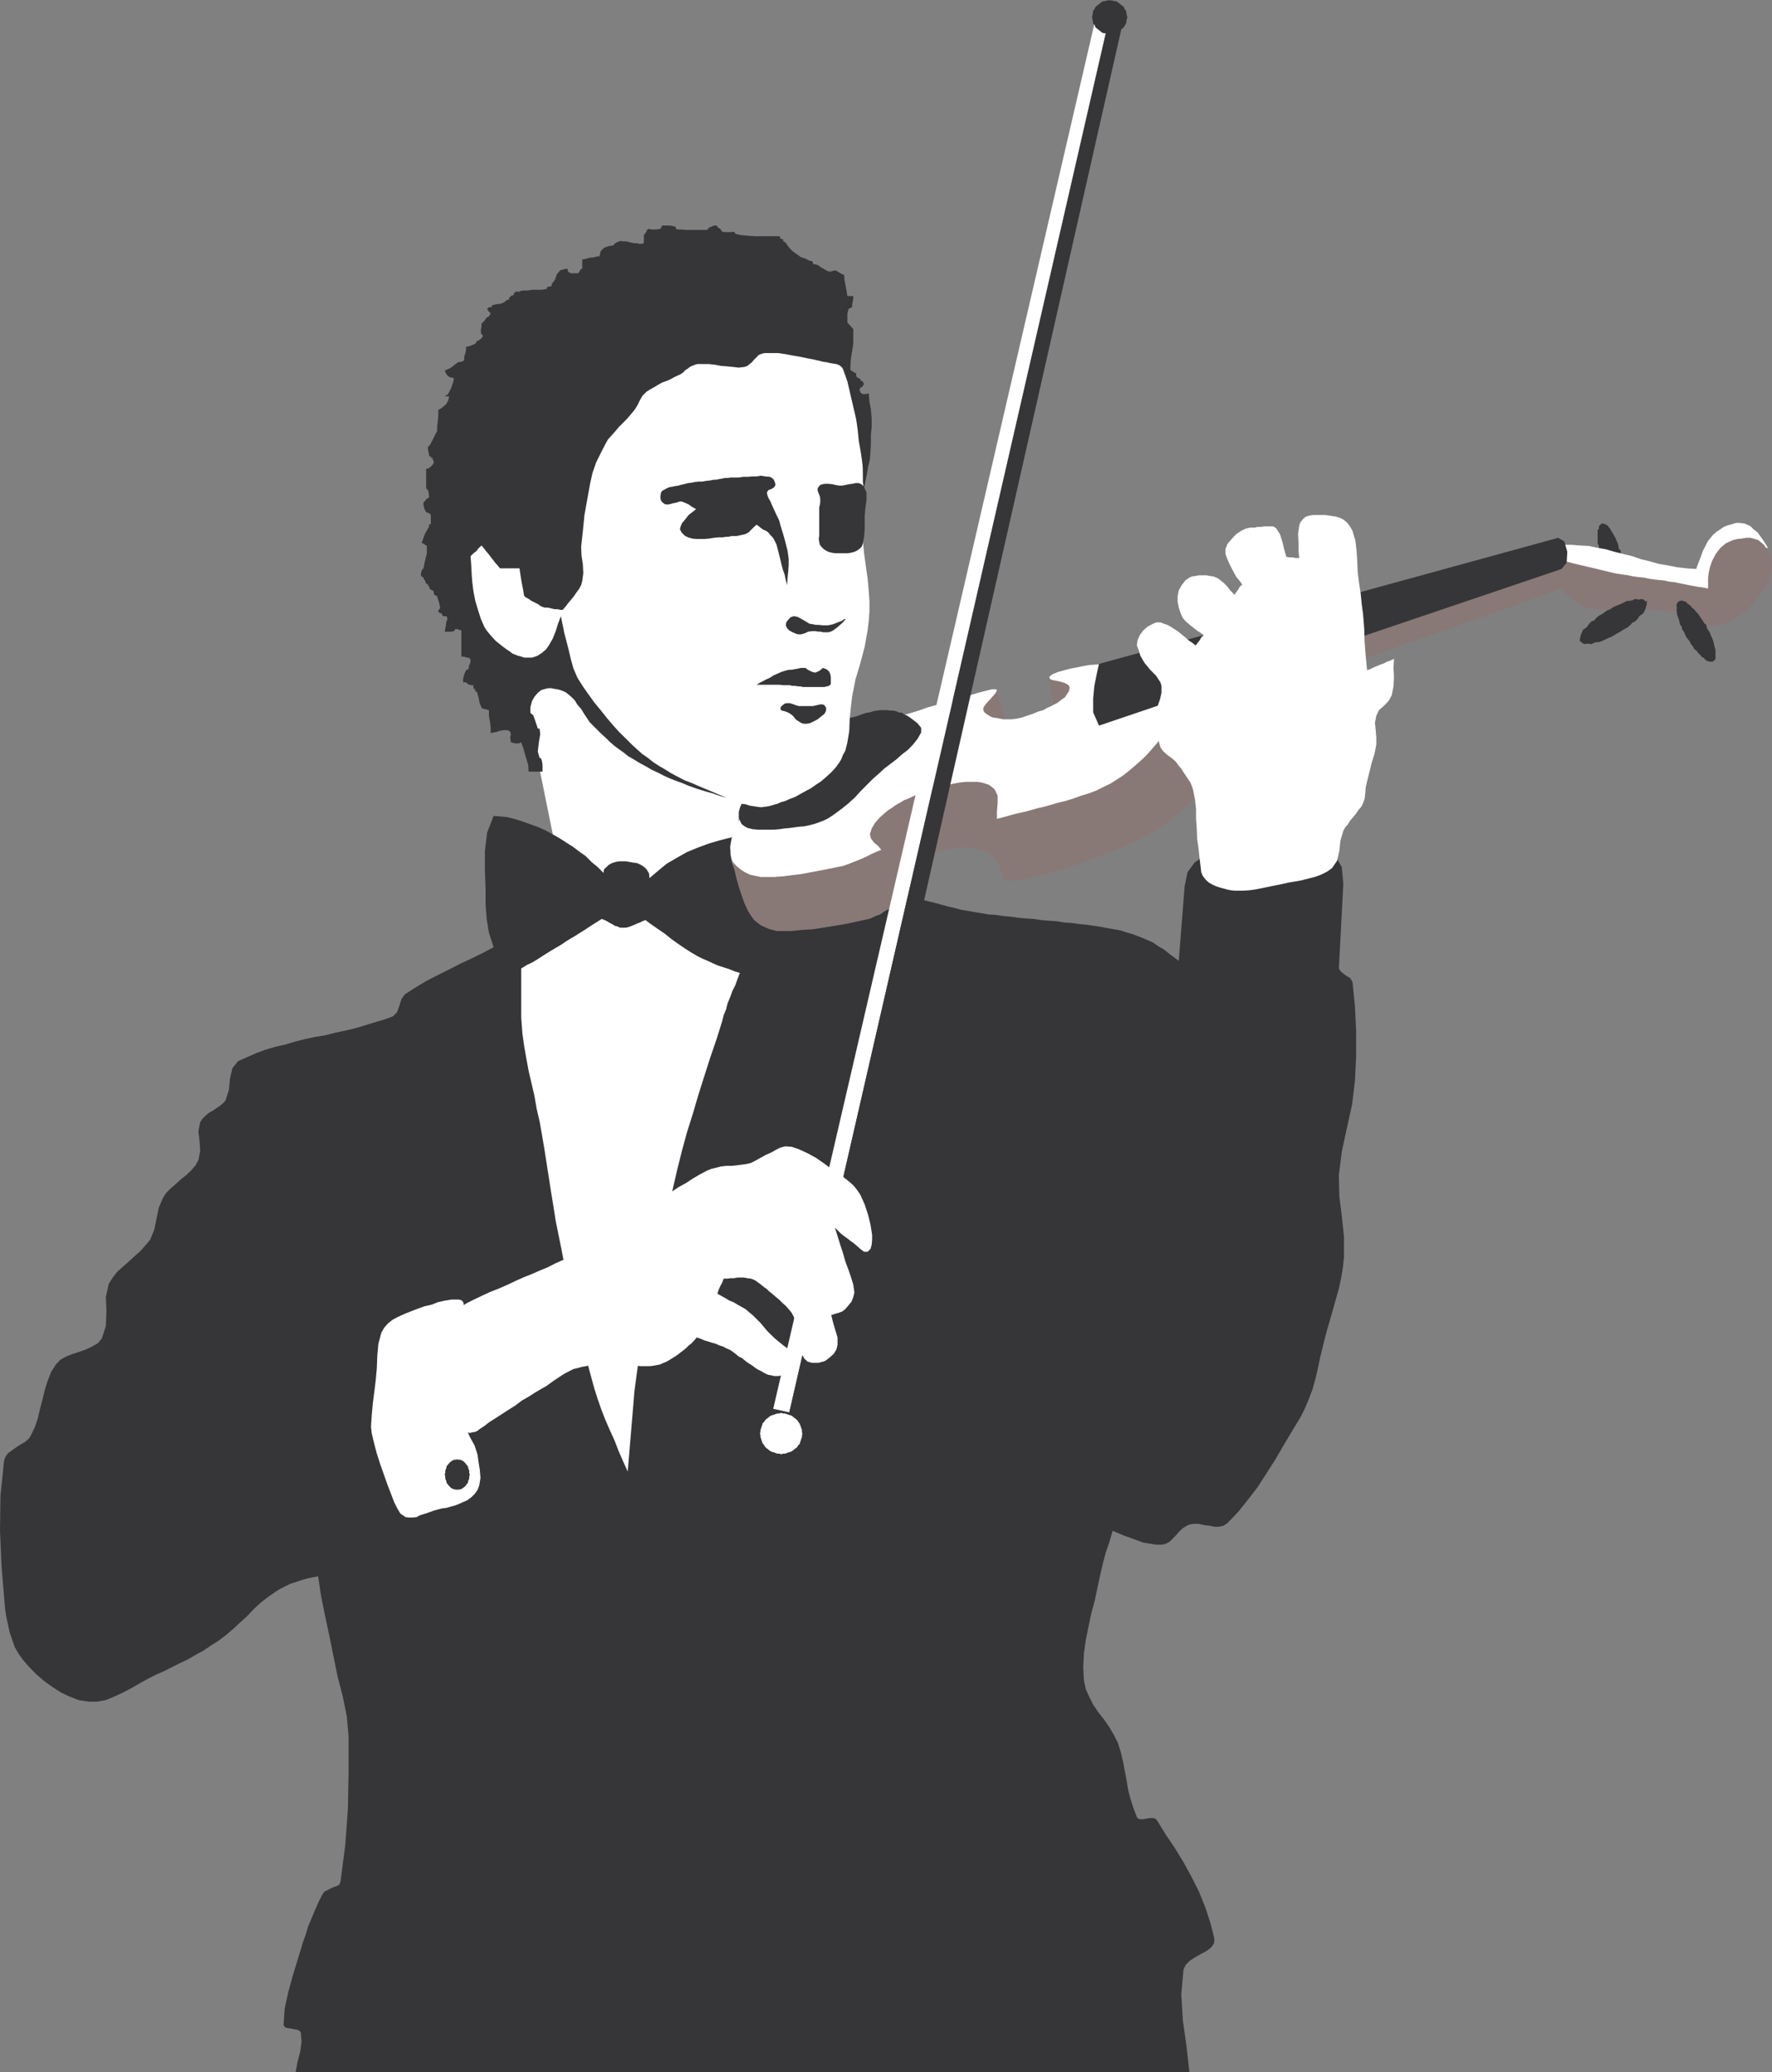
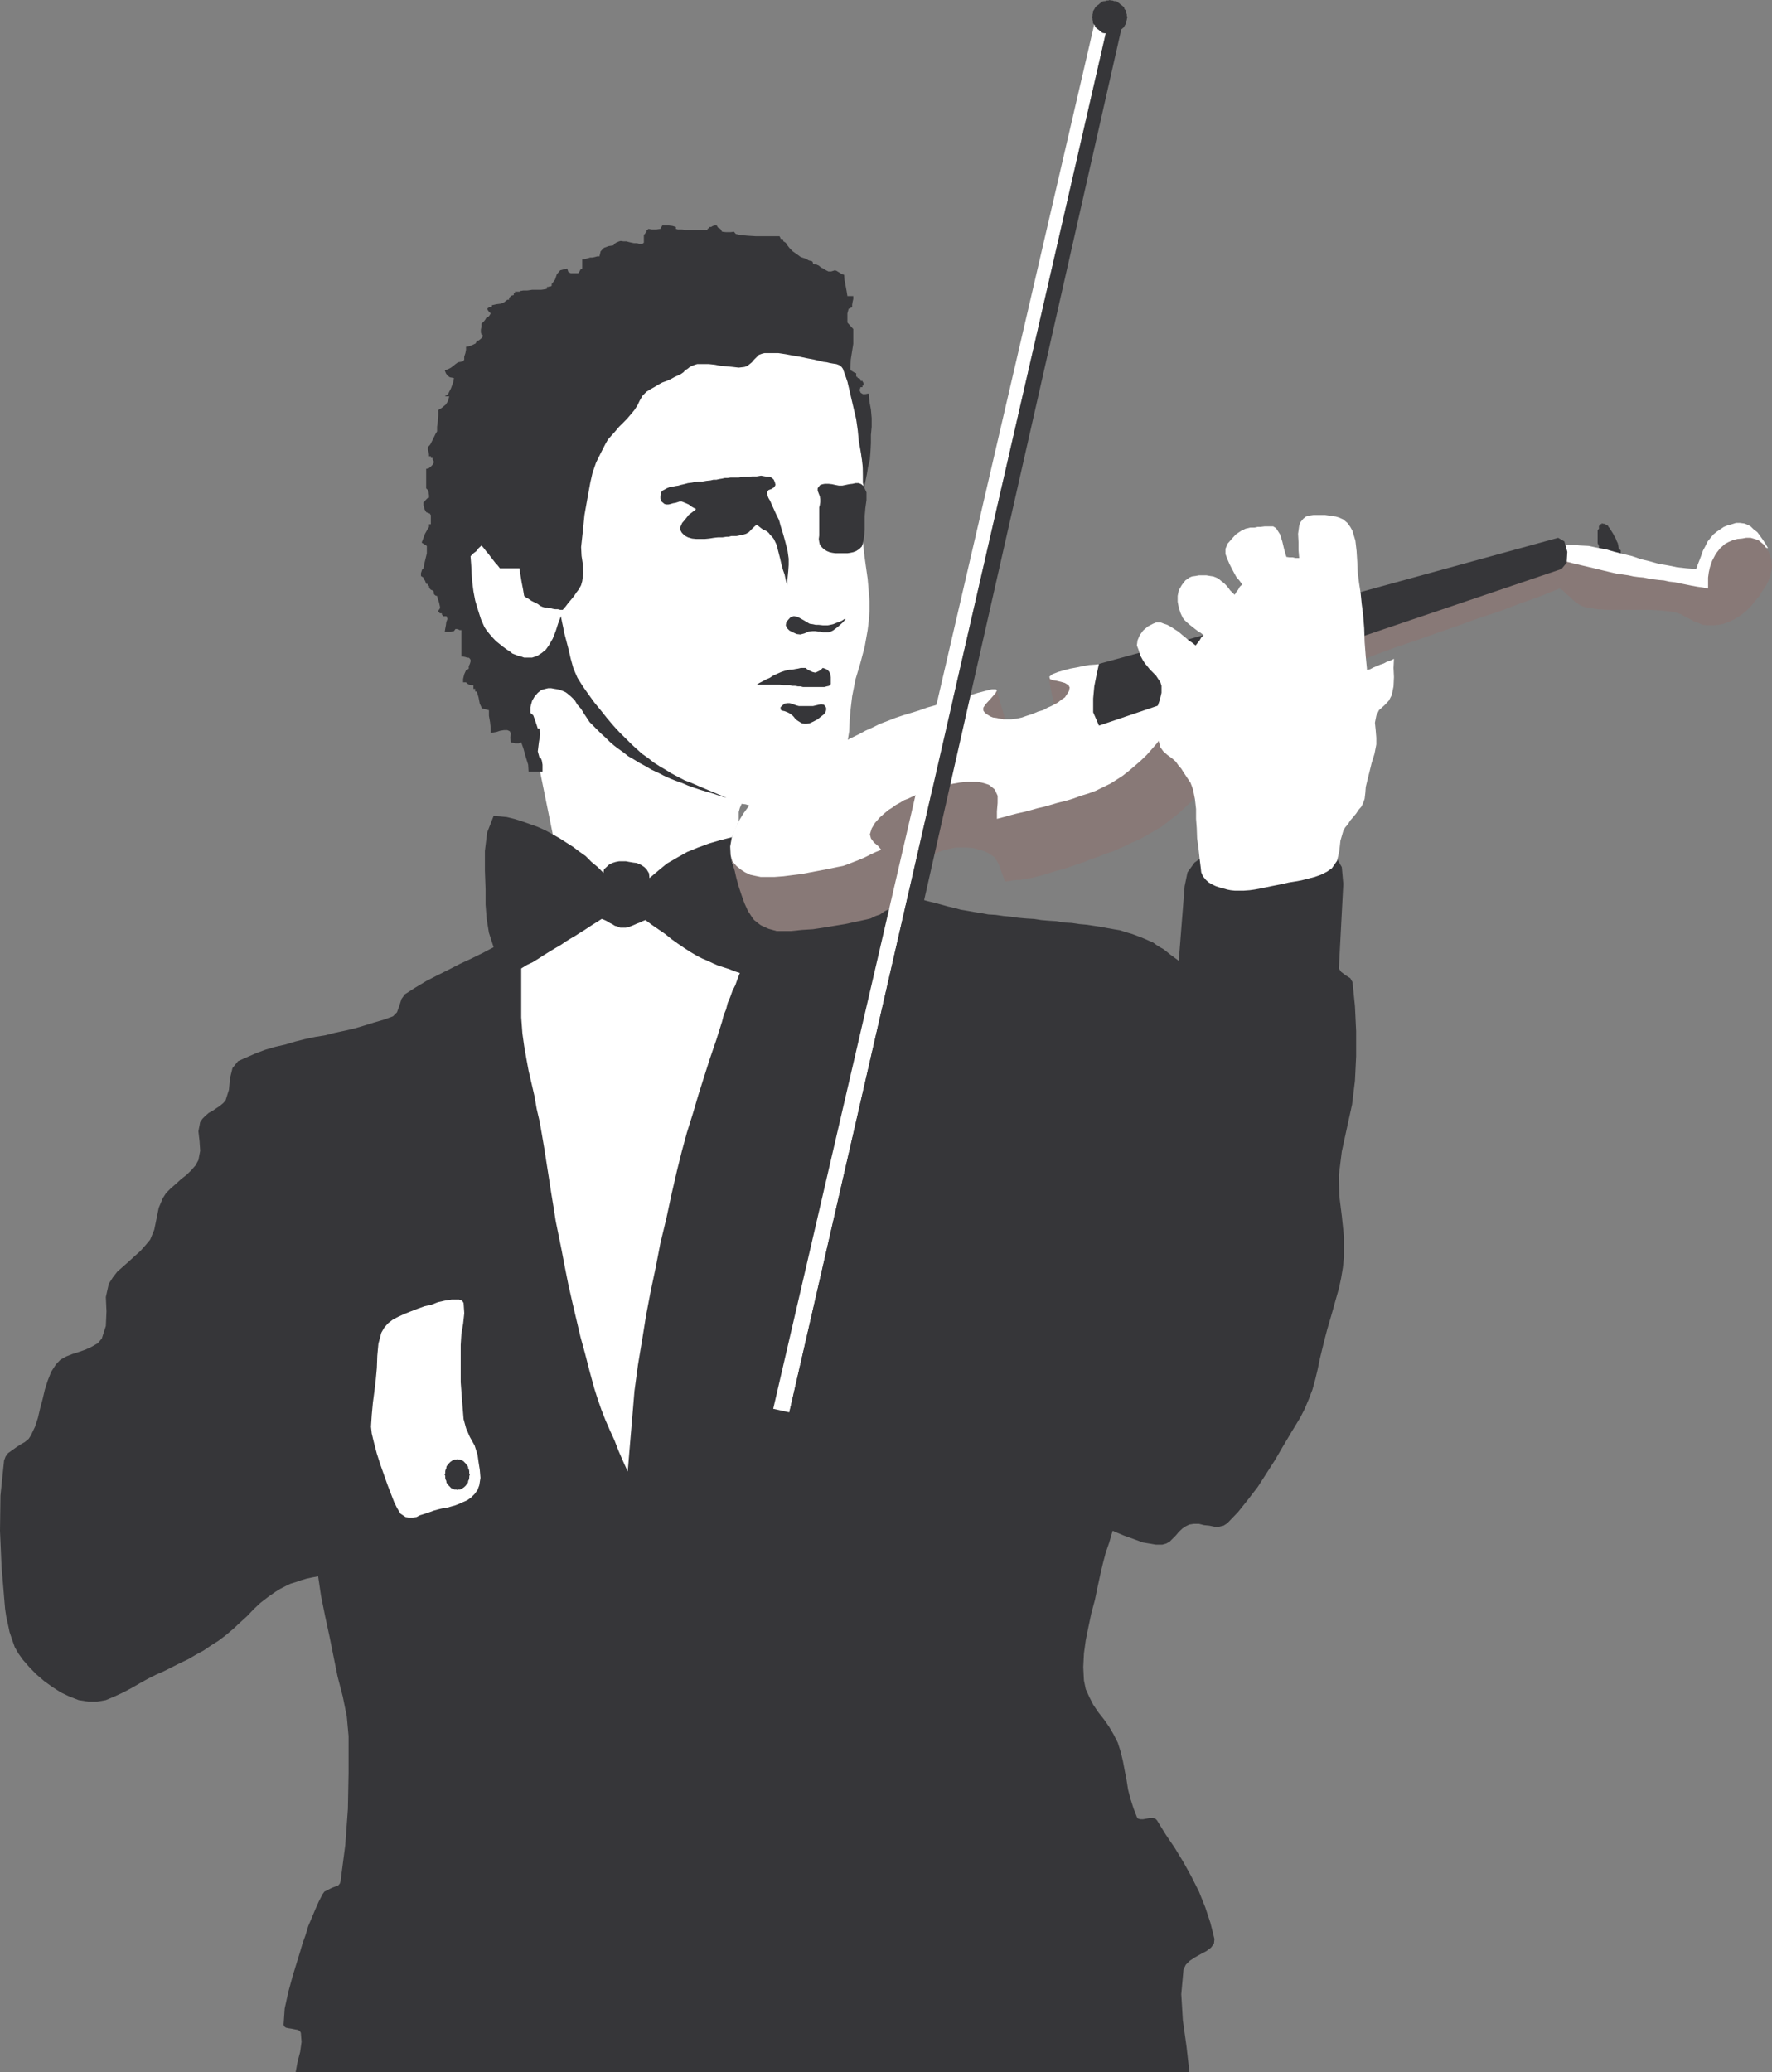
<svg xmlns="http://www.w3.org/2000/svg" width="110.941" height="129.668">
  <rect width="100%" height="100%" fill="#808080" stroke="none" />
  <path fill="#363639" d="M100.273 32.734v.07h-.066l-.031.067-.07.043v.184l-.082.07v.828l.082.18v.144l.027.184.043.184.031.136.066.114.043.167.04.184.074.152.07.168.066.114.07.14.075.114.07.109.082.14.07.07.028.071.113.07.14.086h.18l-.043-.043h.09l.028-.07.066-.043v-.18l.07-.07v-.828l-.07-.184v-.14l-.027-.184-.04-.183v-.165l-.117-.074-.027-.183-.039-.18-.07-.14-.07-.184-.07-.11-.071-.144-.07-.11-.07-.113-.083-.14-.07-.067-.027-.074-.118-.07-.066-.04-.07-.027h-.043s-.07 0-.114-.043" />
  <path fill="#887977" d="m62.39 43.176.65 2.191-.872-.074-.93-.574-.039-.688 1.192-.855m3.269-.726 1.375.25.14.323-.39.872-.758.43-.367-1.876" />
  <path fill="#363639" d="m30.906 59.277-.687.364-.715.351-.691.32-.715.368-.73.363-.684.352-.676.406-.66.422-.211.293-.137.437-.145.395-.25.254-.574.21-.62.18-.575.18-.617.183-.602.141-.66.14-.605.157-.618.098-.648.14-.613.153-.606.183-.617.14-.617.18-.574.211-.579.254-.574.254-.351.434-.157.648-.066.715-.21.66-.145.168-.223.184-.207.137-.227.156-.254.14-.207.18-.183.184-.145.21-.11.575.071.621.04.602-.11.578-.184.336-.28.32-.294.285-.324.25-.324.297-.32.277-.294.293-.21.328-.254.602-.282 1.375-.254.617-.293.352-.324.363-.363.324-.352.324-.363.32-.367.325-.281.363-.25.395-.184.828.04.898-.04.914-.254.786-.25.293-.367.21-.39.184-.395.14-.438.141-.39.153-.368.21-.28.297-.294.461-.21.536-.184.574-.137.59-.156.574-.14.605-.18.547-.254.535-.141.223-.254.21-.254.142-.277.183-.254.18-.254.183-.156.211-.094.25-.227 2.204L0 95.796l.098 2.235.183 2.203.04.465.07.473.113.508.098.465.156.46.168.477.226.395.282.394.402.461.422.434.508.437.504.363.546.352.536.254.574.223.62.097h.532l.547-.097.531-.223.551-.254.531-.281.508-.293.504-.281.504-.254.508-.223 1.008-.508.503-.238.508-.297.461-.25.477-.324.465-.293.464-.352.477-.406.422-.395.433-.394.407-.43.422-.394.476-.367.465-.325.293-.18.324-.167.324-.157.32-.097.325-.114.367-.109.348-.074.367-.067.18 1.22.254 1.26.28 1.294.255 1.266.25 1.234.324 1.25.25 1.234.113 1.246v2.278l-.043 2.273-.164 2.258-.297 2.277-.043.137-.097.113-.368.14-.18.087-.183.098-.14.066-.11.156-.242.465-.223.504-.21.504-.227.535-.164.547-.184.508-.156.53-.168.548-.297.969-.277 1.011-.227 1.04-.07 1.011.043.11.098.074.183.039.184.027.21.043.153.027.14.07.07.114.044.574-.086.621-.168.64-.113.622h55.953l-.184-1.629-.226-1.617-.098-1.625.14-1.547.141-.293.254-.254.32-.21.368-.208.347-.183.297-.223.18-.254.031-.281-.254-1.012-.32-.965-.395-.988-.464-.922-.504-.914-.547-.899-.578-.855-.536-.871-.109-.11-.14-.03h-.227l-.164.03-.227.04h-.183l-.14-.04-.071-.101-.211-.547-.184-.574-.152-.578-.098-.614-.113-.578-.113-.601-.137-.574-.184-.579-.254-.503-.28-.48-.321-.462-.367-.465-.32-.476-.255-.504-.21-.465-.114-.547-.043-.828.043-.855.113-.829.168-.828.184-.87.223-.829.172-.828.18-.828.152-.645.171-.648.223-.645.211-.73.324.14.364.153.394.14.395.145.406.152.418.07.41.07h.395l.25-.07.207-.113.394-.394.184-.219.226-.215.211-.14.227-.11.277-.043h.324l.32.082.325.031.324.067h.293l.277-.067.227-.144.687-.715.606-.758.617-.8.531-.825.551-.86.504-.866.535-.899.547-.902.277-.543.254-.606.227-.59.18-.648.144-.601.137-.66.144-.602.153-.617.168-.645.183-.62.184-.645.18-.645.183-.645.14-.648.11-.66.07-.645v-1.289l-.136-1.308-.157-1.25-.027-1.301.184-1.477.32-1.472.324-1.477.18-1.488.074-1.516v-1.57l-.074-1.559-.152-1.515-.141-.25-.281-.172-.293-.223-.14-.21.277-5.29-.094-1.055-.41-.718-.602-.434-.758-.207-.87-.043-.856.043-.801.066-.715.028h-.648l-.73.043-.786.07-.758.14-.687.294-.602.437-.437.606-.18.867-.367 4.672-.278-.207-.253-.184-.227-.184-.211-.164-.21-.113-.224-.144-.21-.153-.227-.097-.348-.153-.367-.144-.363-.137-.395-.113-.347-.114-.41-.07-.391-.07-.367-.07-.461-.07-.465-.071-.477-.043-.465-.07-.464-.024-.504-.086-.477-.03-.465-.04-.46-.07-.477-.028-.508-.046-.46-.067-.466-.043-.476-.07-.461-.027-.477-.086-.422-.067-.41-.074-.422-.07-.406-.11-.422-.097-.402-.114-.422-.113-.41-.098-.395-.113-.43-.113-.394-.067-.437-.074-.391-.07-.438-.04h-.828l-6.332.321-.148-.531-.145-.547-.14-.508-.153-.504-.168-.46-.152-.536-.145-.504-.14-.578-.715.14-.758.141-.8.184-.829.14-.828.137-.828.118-.828.109-.867.07-.832.043-.828.028-.825-.028-.789-.086-.8-.136-.743-.184-.687-.21-.692-.325-.46-.25-.504-.227-.477-.168-.508-.18-.465-.144-.46-.113-.434-.043-.395-.027-.406 1.039-.14 1.152v1.234l.042 1.153v.968l.07.899.141.867.293.902" />
  <path fill="#fff" d="m46.066 54.516-.21-.465-.114-.543-.027-.535.098-.547.14-.395.156-.363.211-.395.223-.363.254-.351.281-.32.32-.329.325-.25.433-.293.395-.281.433-.293.434-.285.395-.25.437-.297.434-.254.394-.25.434-.254.422-.25.867-.508.465-.25.437-.21.477-.255.465-.21.46-.227.477-.18.465-.183.504-.168.508-.153.46-.14.508-.184.504-.14.395-.141.43-.11.48-.144.461-.152.465-.098.476-.145.422-.109.438-.113h.25l.07.074-.098.18-.183.21-.223.25-.21.227-.141.211v.184l.097.14.153.11.183.113.172.07.223.028.21.043.223.043h.492l.336-.043.325-.07.324-.114.348-.11.335-.144.325-.094.28-.156.227-.098.422-.226.223-.18.21-.14.142-.215.113-.18.043-.223-.074-.144-.223-.137-.254-.074-.281-.066-.254-.043-.152-.07-.032-.141.184-.153.355-.14.403-.114.355-.097.39-.07.407-.087.395-.07.394-.027.39-.043.337-.027.324-.04h.715l.324-.03.367-.044.348-.043.324-.066.8-.211.829-.227.785-.21.801-.254.785-.211.828-.25.801-.254.785-.25.801-.227.758-.254.785-.25.8-.254.786-.238.785-.254.8-.25.79-.254.797-.254.785-.222.8-.254.79-.25.797-.211.785-.215.8-.223.79-.21.796-.227.829-.207.789-.184.824-.183.8-.184.833-.164.824-.156.832-.141.531-.07h.547l.535.043.547.027.535.113.543.098.535.156.551.137.574.14.532.184.574.14.55.157.575.094.574.117.606.066.585.043.102-.293.11-.28.113-.294.097-.281.157-.297.14-.281.18-.227.172-.207.223-.183.21-.141.223-.152.254-.102.254-.066.254-.082h.25l.281.039.18.07.21.11.184.183.227.172.168.223.18.253.183.278.145.254-.328-.07-.32-.028-.364-.043-.324.043-.352.027-.293.07-.254.157-.21.137-.395.578-.18.687-.152.758-.172.715-.688.113-.644.07-.688.028-.648-.027-.64-.07-.66-.114-.606-.113-.645-.14-.621-.138-.617-.156-.602-.137-.574-.144-.594-.07-.574-.07-.574-.044h-.578l-.57.043-.536.031-.508.07-.503.04-.465.07-.477.074-.433.067-.422.11-.438.116-.476.098-.422.113-.473.11-.465.14-.465.184-.503.14-.547.184-.899.293-.941.324-.938.282-.968.293-.942.28-.969.294-.968.281-.942.297-.969.281-.94.32-.97.336-.898.352-.938.363-.898.395-.871.394-.856.434-.41.293-.277.394-.254.465-.184.504-.183.547-.18.504-.21.508-.255.422-.293.406-.324.394-.281.391-.363.395-.352.367-.363.32-.395.297-.406.21-.465.208-.46.226-.477.211-.465.18-.504.184-.465.21-.504.141-.476.18-.508.156-.492.145-.504.109-.477.098-.508.113-.504.07-.507.04-.504.027-.239-.207.028-.508.074-.613-.102-.508-.11-.102-.144-.11-.152-.112-.14-.028-.184-.07h-.18l-.14-.04h-.184l-.348.04-.41.07-.351.074-.364.094-.394.113-.325.141-.359.156-.328.137-.25.145-.297.148-.25.145-.238.183-.254.164-.184.23-.183.208-.137.25-.043.226.07.254.11.281.14.254.114.25.113.211-.043.184-.113.152-.504.242-.465.25-.504.227-.531.21-.508.224-.547.207-.504.183-.535.145-.547.18-.531.14-.547.14-.535.114-.551.066-.574.118-.531.066-.551.043-.32-.043-.282-.11-.25-.167-.508-.508-.183-.293-.223-.281-.14-.297" />
  <path fill="#887977" d="m45.742 53.66.113.352.141.476.113.492.141.504.18.547.183.508.211.461.254.395.137.183.226.18.184.14.238.114.254.113.25.07.254.07h.914l.672-.07.688-.043.644-.097.688-.114.691-.113.64-.14.649-.137.293-.07.324-.157.281-.098.254-.183.293-.152.282-.168.25-.157.296-.14-.14-.364-.184-.351-.11-.363.071-.254.32-.282.325-.296.363-.282.395-.25.406-.254.394-.222.434-.184.39-.14.356-.07.336-.071h.715l.367.027.32.086.352.098.324.156.363.25.25.422.184.508.21.574.298-.027.21-.043.25-.028h.227l.168-.047.254-.039.227-.027.277-.07.438-.114.46-.14.438-.14.434-.11.433-.145.438-.152.418-.14.437-.184.434-.137.437-.184.434-.14.422-.184.406-.18.422-.21.433-.184.395-.211.504-.297.55-.32.458-.367.507-.391.438-.395.46-.433.411-.465.39-.477.325-.507.21-.575.18-.605.141-.656.184-.606.226-.574.32-.477.465-.351 1.192-.645 1.18-.59 1.234-.574 1.262-.535 1.222-.547 1.262-.46 1.297-.508 1.262-.465 1.289-.434 1.304-.465 1.25-.433 1.305-.477 1.293-.422 1.266-.48 1.289-.461 1.261-.508.227.145.168.183.227.18.18.183.21.184.223.137.21.113.255.07.648.102.64.039h2.669l.687.043.649.07.32.07.297.098.254.157.28.136.25.145.298.11.277.112.324.028h.325l.336-.028.32-.07.324-.113.281-.14.32-.18.255-.184.253-.211.293-.293.254-.324.254-.297.207-.348.227-.324.168-.363.113-.363.07-.395-.027-.465-.184-.504-.292-.437-.352-.293-.227-.07-.254-.075h-.277l-.254.047-.293.027-.281.07-.254.11-.223.113-.324.282-.281.363-.227.437-.136.395-.07.32-.044.325v.683l-.351-.066-.32-.043-.368-.067-.363-.074-.352-.07-.324-.07-.363-.04-.324-.074-.32-.027-.329-.04-.293-.042-.32-.07-.324-.028-.324-.043-.32-.07-.298-.043-.46-.066-.438-.102-.461-.11-.477-.117-.464-.109-.434-.102-.465-.109-.433-.113-.715.25-.758.258-.734.222-.758.254-.715.25-.758.211-.715.211-.758.254-.718.223-.758.254-.758.21-.715.223-.758.254-.73.211-.754.21-.719.255-.758.222-.714.254-.758.25-.715.215-.73.25-.758.254-.715.25-.719.254-.726.281-.72.25-.714.297-.715.281-.73.297-.72.278-.687.296-.714.32-.391.255-.34.363-.281.437-.211.465-.223.504-.21.504-.227.465-.282.39-.32.368-.32.363-.367.352-.368.32-.347.297-.41.324-.391.254-.394.25-.434.21-.461.227-.48.18-.461.14-.508.184-.461.141-.477.113-.465.137-.394.113-.434.098-.39.113-.438.114-.437.097-.434.114-.39.109-.438.113v-.476l.043-.504V49.8l-.184-.395-.18-.152-.183-.14-.21-.07-.255-.071-.25-.043h-.719l-.394.043-.402.07-.438.113-.394.07-.391.141-.367.114-.395.136-.363.14-.25.114-.238.113-.254.098-.254.156-.25.137-.254.184-.227.14-.21.18-.32.281-.298.34-.207.348-.113.367.066.254.184.254.254.21.21.25-.35.141-.325.153-.363.183-.325.14-.363.142-.351.14-.325.113-.363.07-.547.114-.574.11-.535.1-.574.11-.578.07-.547.07-.575.044h-.855l-.336-.07-.324-.07-.324-.153-.278-.184-.254-.21-.226-.254-.14-.282" />
  <path fill="#363639" d="m68.805 45.41-.364-.832v-.867l.07-.758.141-.715.153-.691 28.746-7.89.39.226.184.648-.04.688-.323.39-28.957 9.801" />
  <path fill="#fff" d="M32.633 60.61v3.058l.074 1.012.11.785.14.8.14.758.184.786.184.8.137.79.183.785.14.796.153.899.14.902.141.895.141.914.152.926.14.898.185.91.183.899.207 1.086.215 1.078.25 1.105.508 2.164.297 1.082.277 1.078.297 1.082.21.66.224.645.253.649.278.64.297.649.25.648.285.656.293.645.14-1.695.141-1.657.14-1.687.223-1.653.254-1.52.25-1.554.285-1.5.32-1.515.294-1.52.367-1.516.324-1.515.348-1.504.297-1.192.324-1.19.363-1.153.352-1.196.363-1.148.367-1.148.395-1.153.363-1.152.098-.395.152-.363.098-.394.156-.364.14-.394.184-.364.14-.394.141-.363-.324-.102-.363-.148-.324-.102-.352-.113-.32-.14-.34-.157-.32-.137-.282-.14-.437-.254-.395-.254-.43-.293-.394-.281-.394-.32-.434-.298-.406-.28-.395-.294-.183.07-.168.086-.184.067-.152.07-.168.07-.184.07-.183.044h-.364l-.183-.082-.14-.032-.18-.113-.145-.07-.18-.11-.14-.07-.184-.07-.281.18-.293.183-.282.184-.253.168-.293.18-.282.183-.254.145-.293.18-.324.222-.363.21-.352.212-.363.226-.324.211-.367.227-.348.164-.367.226m42.547-6.273-.075-.606-.066-.617-.09-.644-.023-.649-.043-.574v-.617l-.07-.617-.114-.578-.07-.207-.098-.254-.156-.227-.137-.207-.14-.21-.141-.227-.184-.211-.156-.223-.238-.211-.293-.21-.254-.227-.18-.25-.14-.504-.075-.508-.039-.574v-.532l.07-.437.153-.434.098-.426v-.433l-.067-.223-.28-.422-.368-.367-.18-.223-.14-.167-.141-.223-.156-.281-.094-.325-.117-.296.043-.32.14-.325.211-.293.297-.254.32-.168.212-.086h.253l.223.086.211.07.254.141.21.14.224.141.21.18.227.184.207.183.211.14.227.18.14-.18.11-.14.101-.183.152-.141-.18-.14-.183-.114-.183-.137-.141-.113-.18-.14-.183-.157-.141-.137-.113-.14-.14-.297-.114-.352-.07-.363v-.367l.07-.348.183-.324.227-.297.254-.18.164-.07.227-.031.21-.04h.461l.227.04.21.031.18.07.141.07.184.153.137.102.156.152.144.168.11.156.14.137.141.14.113-.18.11-.14.097-.183.157-.14-.184-.255-.18-.207-.14-.254-.157-.297-.14-.277-.14-.324-.11-.297v-.32l.137-.325.253-.293.254-.28.325-.223.152-.075.14-.066.141-.031.152-.04h.282l.183-.042h.184l.25-.032h.535l.184.114.25.394.144.461.11.465.14.477.18.027h.21l.184.043h.227l-.043-.504v-.508l-.027-.504.07-.504.07-.21.184-.227.168-.137.254-.07.222-.031h.72l.222.03.25.04.21.031.212.067.25.113.254.215.183.25.14.254.18.613.075.648.043.688.027.644.082.649.102.66.066.668.086.648.07.871.027.868.07.902.083.855.21-.07.184-.098.211-.085.227-.098.21-.07.212-.114.218-.07.211-.11-.027.575.027.574-.027.578-.11.547-.183.348-.281.297-.336.296-.168.348-.086.438.047.46.039.481v.422l-.113.586-.18.574-.14.578-.145.574-.082.352-.027.363-.043.367-.098.282-.113.222-.184.211-.137.211-.183.223-.184.21-.14.227-.18.211-.117.211-.18.617-.07.645-.141.617-.324.465-.32.223-.368.183-.39.14-.395.099-.437.113-.391.07-.406.066-.39.09-.329.067-.36.07-.328.07-.347.07-.367.07-.32.044-.364.027h-.578l-.254-.027-.21-.043-.25-.07-.255-.07-.21-.071-.227-.11-.207-.117-.184-.164-.184-.226-.109-.25-.027-.254" />
-   <path fill="#363639" d="m46.57 49.984-.14.211-.11.293-.07.324v.32l.07.212.11.226.183.14.211.11.324.075.32.027h.981l.328-.027.32-.047.321-.028.281-.039.324-.043.336-.027.325-.07.28-.07.325-.114.293-.113.281-.137.434-.297.437-.324.395-.32.39-.356.368-.402.39-.395.368-.367.394-.348.32-.296.364-.278.394-.297.363-.324.368-.281.32-.332.281-.356.223-.394v-.293l-.223-.281-.324-.25-.32-.227-.184-.07-.14-.11-.223-.03-.168-.071-.184-.04h-.183l-.18-.027h-.395l-.253.028-.211.039-.223.07-.211.031-.227.07-.21.083-.208.07-.41.098-.394.152-.39.102-.368.152-.39.14-.391.184-.367.18-.325.21-.547.438-.53.465-.552.477-.492.488-.476.508-.504.504-.438.55-.46.504m56.554-12.379-.074.028-.067-.028-.07-.074-.113-.039h-.07l-.141.04-.113-.04h-.141l-.11.07-.21.043h-.141l-.156.07-.211.11-.184.074-.18.067-.183.097-.168.114-.184.07-.152.113-.168.114-.183.097-.184.153-.11.14-.183.07-.168.184-.086.137-.14.117-.114.066-.066.141-.028.07-.07.157v.07l-.043.098v.222h.043l.07.028.067.09.113.027h.07l.141-.028.113.028h.141l.11-.075.214-.043h.137l.156-.066.211-.098.184-.086.18-.07.183-.098.168-.113.227-.113.093-.07.184-.11.183-.101.18-.153.117-.14.164-.07.184-.184.07-.137.157-.113.097-.07.086-.141.027-.07.067-.157v-.07l.047-.094v-.074s0-.11.027-.18m4.168 3.774v-.043l.082-.04.027-.07v-.535l-.027-.113-.04-.14-.042-.18-.027-.14-.075-.184-.066-.141-.07-.184-.086-.152-.098-.14-.043-.212-.14-.113-.07-.137-.11-.144-.114-.18-.097-.14-.114-.114-.113-.14-.14-.114-.11-.136-.07-.047-.113-.07-.07-.11-.141-.027-.07-.043h-.141l-.07.043-.044-.043v.07l-.07.043-.043.066-.027.07v.114l.027.07-.027.141.027.145v.109l.043.14.07.18.043.145.028.183.11.149.03.172.114.152.066.14.074.184.11.14.117.141.066.157.14.164.071.156.152.102.102.152.11.098.117.152.093.027.07.074.114.11.113.043.07.027h.18s.074-.027.102-.027" />
  <path fill="#fff" d="m34.61 52.215-.938-4.617-.926-5.293-2.023-1.516-1.95-2.512-.18-4.828L43.47 20.184l8.898 1.332.156.55.141.504.184.535.136.504.145.504.137.508.156.531.098.504.222 1.239.145 1.222.136 1.219.075 1.223v.828l-.032.84-.043.828v.785l.075.785.11.8.112.79.07.797.044.605v.617l-.043.621-.07.575-.184 1.035-.278 1.055-.3.996-.207 1.05-.086.72-.07.73-.028.742-.113.687-.07.293-.067.254-.144.254-.11.281-.14.223-.184.254-.184.21-.18.184-.28.25-.297.254-.32.211-.325.227-.32.168-.324.18-.325.183-.367.14-.25.114-.254.07-.254.11-.25.07-.254.074-.25.04-.254.03-.253-.03-.25-.04-.211-.031-.254-.082-.254-.031-.11.254-.07.254v.578l-.113.25-.098.254-.113.25-.113.254-.715.18-.715.21-.688.254-.687.281-.649.367-.617.36-.531.437-.55.465-.028-.297-.152-.25-.141-.14-.21-.14-.255-.114-.223-.027-.253-.043-.211-.04h-.434l-.21.04-.224.07-.21.113-.145.14-.152.141-.032.223-.359-.363-.394-.325-.364-.367-.394-.277-.39-.297-.438-.277-.395-.254-.437-.254" />
  <path fill="#363639" d="m45.46 49.91-.433-.176-.433-.183-.438-.184-.433-.183L43.3 49l-.438-.168-.43-.223-.394-.21-.367-.227-.363-.211-.395-.254-.348-.277-.367-.254-.324-.293-.32-.293-.325-.324-.433-.426-.395-.43-.406-.48-.39-.489-.395-.48-.363-.504-.356-.504-.336-.535-.25-.574-.172-.617-.152-.649-.168-.644-.086-.325-.07-.363-.07-.324-.07-.363-.18.476-.145.461-.184.465-.25.434-.18.253-.253.211-.281.184-.325.11h-.504l-.183-.067-.184-.043-.18-.07-.183-.07-.14-.114-.212-.14-.253-.184-.223-.18-.211-.168-.211-.226-.184-.211-.18-.223-.14-.21-.223-.509-.183-.574-.172-.574-.11-.578-.07-.543-.043-.535-.027-.551-.043-.574.184-.184.18-.137.14-.183.184-.168.144.168.137.183.156.18.137.184.144.183.14.184.153.164.14.183h1.224l.066.438.07.433.086.438.07.418.141.113.14.07.157.114.137.07.14.07.14.067.153.117.145.066.136.043h.184l.145.028.175.047.145.027h.184l.136.039h.156l.184-.21.168-.224.18-.21.183-.227.14-.211.157-.207.14-.254.071-.254.067-.504-.028-.547-.082-.535-.027-.547.11-1.007.1-1 .18-1.012.184-1.008.14-.617.223-.645.286-.578.293-.574.168-.297.226-.25.25-.281.211-.254.254-.25.25-.254.254-.297.21-.254.18-.277.157-.324.168-.293.254-.254.226-.14.25-.141.254-.153.254-.14.277-.098.254-.113.254-.141.25-.113.14-.07.157-.11.094-.117.156-.094.144-.117.137-.067.184-.07.14-.043h.73l.391.043.356.07.36.028.394.039.367.043.363-.043.184-.067.281-.226.137-.168.156-.152.14-.141.184-.07.168-.043h.871l.461.07.434.082.437.074.465.098.434.082.433.101.141.04.227.027.168.043.222.039.211.031.184.07.14.11.082.117.282.785.183.797.184.79.183.784.098.688.067.687.117.645.11.691.026.363v.899l.075.351.082-.421.097-.477.07-.437.114-.461.039-.508.027-.531v-.504l.047-.508v-.547l-.047-.535-.093-.504-.043-.504-.211.04h-.157l-.136-.083-.074-.168v-.043l.046-.043v-.066l.028-.031h.11v-.114h.1l-.03-.066v-.074l-.044-.07-.027-.067h-.11v-.043l-.027-.07-.046-.043-.11-.028-.027-.043v-.027h-.043l-.027-.043v-.184l-.086-.027-.14-.086-.114-.07-.027-.094.027-.578.156-.984v-.926l-.367-.406v-.575l.074-.28.223-.11v-.145l.027-.18.043-.183v-.184h-.367l-.043-.277-.067-.367-.07-.363-.027-.325-.113-.03-.184-.11-.184-.113-.097-.028-.227.07h-.18l-.14-.07-.184-.113-.14-.066-.137-.118-.156-.066-.168-.027-.043-.043v-.043l-.028-.07-.043-.028-.183-.043-.207-.113-.297-.098-.254-.183-.254-.18-.21-.215-.138-.18-.086-.14-.07-.043-.07-.04-.027-.07v-.074h-.086l-.07-.027-.028-.082-.039-.07h-1.473l-.508-.032-.433-.039-.324-.07-.114-.14-.21.027h-.282l-.25-.028-.113-.18-.07-.042-.07-.032-.044-.07-.039-.066h-.14l-.098.027-.117.066h-.11v.075h-.027l-.086.043v.066h-1.36l-.253-.027h-.25l-.117-.04v-.117l-.211-.066-.223-.027h-.418l-.117.21-.25.04h-.293l-.211-.04-.027.04-.043.027h-.043v.113l-.07.07-.028.07-.07.044v.504l-.043.027-.043.043h-.211l-.14-.043h-.184l-.137-.027-.184-.043-.14-.04h-.18l-.184-.027-.113.028-.183.082-.098.07-.07.098-.293.043-.297.11-.207.214-.075.32h-.14l-.152.043-.141.028h-.14l-.141.043-.114.027-.14.043h-.11v.574l-.07.043-.043.027-.031.07-.04.07-.027.044-.043.043h-.465l-.152-.086-.07-.211-.438.113-.21.25-.11.328-.211.278v.113l-.07.039h-.07l-.07.031h-.083v.113l-.101.028-.254.039h-.575l-.293.043h-.253l-.184.031-.066.043h-.282v.094h-.074v.117l-.152.039-.14.14v.114h-.11l-.211.168-.211.082-.254.031-.293.066v.118h-.184l-.027.039-.043.027-.043.043.086.14.066.071.07.07-.038.07-.07.11-.114.074-.07.043-.028.067-.109.144-.117.11-.027.027v.183l-.04.184v.18l.04.14h.07v.14l-.11.114-.144.113-.11.028-.074.152-.207.102-.222.082-.172.027v.184l-.04.21-.073.227v.21h-.043v.04l-.028.031-.152.04-.168.027-.156.113-.137.113-.145.11-.14.074-.153.066-.097.027.07.184.098.14.156.114.25.043-.04.25-.144.395-.183.363-.207.144h.281l-.074.278-.137.226-.254.211-.223.137v.34l-.027.351-.047.364v.28l-.097.157-.153.32-.18.352-.144.156v.168l.043.153.027.14v.113h.114v.098h.109v.086l.031.066.043.075v.07l-.074.137-.11.113-.14.113-.152.028v1.222l.109.11.043.144.027.18v.156l-.097.027-.114.114-.07.097-.066.04v.183l.066.254.102.183.18.07.042.028h.031v.04l.04.042v.578h-.114v.168l-.097.153-.157.28-.136.368-.07.18.324.21v.462l-.145.593-.066.348-.086.074-.07.223v.18l.156.101.027.113.066.067.043.113.032.098h.082l.027.043v.074h.07v.066l.043.11.07.074.11.043.031.027.043.04v.117l.027.066.082.07.098.028.047.183.066.184.032.136.039.184v.07l-.04.075-.07.082v.07l.04.031h.03v.04l.04.026h.113v.07l.031.044.04.043v.027h.21l.043.043v.07l.027.028v.039l-.07.183-.027.211-.043.227-.027.168h.39l.184-.031.097-.137h.075l.109.027.07.043h.114v1.656h.109l.145.028.109.039h.101l.04.043h.027v.031l.043.043v.137l-.043.14-.067.141v.156l-.171.098-.114.254-.07.293v.21h.184l.07.071.14.082.141.027h.113v.227h.11v.168h.101l.11.367.074.39.137.294.437.117v.348l.07.394.04.363v.325l.144-.032.223-.039.21-.07.255-.043h.21l.153.07.07.157-.043.253.043.278.254.07h.25l.14-.07.141.394.14.508.157.504.027.434h.872v-.434l-.043-.254-.07-.168h-.071l-.113-.41.07-.574.082-.504-.04-.352h-.112l-.07-.222-.11-.325-.102-.28-.18-.153v-.352l.044-.183.066-.227.145-.25.207-.242.222-.18.254-.07.184-.043h.168l.226.043.18.027.168.043.184.07.156.07.098.071.25.211.226.223.168.281.227.254.18.297.167.25.184.281.73.73.282.254.25.25.296.254.282.211.297.211.277.223.363.21.367.223.391.211.356.211.406.184.351.183.407.184.347.137.395.14.363.157.395.14.41.137.39.117.395.11.39.14.407.11" />
  <path fill="#363639" d="m47.371 42.852.172-.11.223-.113.207-.113.226-.098.211-.14.25-.114.254-.11.211-.07.156-.043.168-.03h.153l.183-.04.172-.027.18-.043h.297l.136.11.145.073.152.07.168.04.11-.04.144-.07.11-.074.113-.11.14.044.141.066.113.117.07.137.04.211v.437l-.11.11-.14.031-.157.043h-1.332l-.168-.043h-.152l-.172-.031h-.183l-.153-.043h-.422l-.222-.027H47.37m1.501 1.546v-.14l.113-.113.141-.114.156-.027h.168l.223.07.183.07.168.044h.872l.367-.086.136-.028.184.028.07.086.07.097v.156l-.027.094-.086.145-.136.11-.145.112-.137.114-.183.097-.14.07-.184.083-.18.027h-.145l-.152-.027-.14-.082-.11-.07-.144-.098-.114-.153-.097-.101-.153-.11-.14-.074-.184-.07-.184-.04-.07-.07m.324-5.265.043-.211.114-.14.14-.153.207-.07.227.043.254.136.254.145.25.152.21.031.184.04h.184l.25.027h.32l.145-.027.18-.04.183-.074.183-.07.168-.066.184-.118h.07l-.172.211-.335.297-.282.211-.14.07-.153.043h-.324l-.184-.043h-.136l-.184-.03h-.14l-.282.03-.254.114-.25.066-.226-.027-.254-.11-.211-.113-.137-.14-.086-.184m-7.805-8.321.075-.101.137-.07.14-.082.184-.075.18-.027.183-.039.184-.027.14-.043.211-.047.25-.067.227-.027.21-.043.255-.027h.21l.25-.043.254-.027.184-.043h.184l.18-.043.183-.028.168-.039h.18l.183-.031h.508l.293-.043h.281l.254-.023h.293l.281-.047.254.047.293.023.14.074.11.11.074.183.028.14-.07.137-.18.118-.184.066-.101.145.03.18.071.183.11.183.074.18.148.324.145.32.183.368.094.351.156.504.14.504.141.551.07.504v.39l-.027.395-.043.438-.027.433-.086-.324-.07-.336-.098-.277-.086-.301-.097-.418-.11-.434-.113-.437-.172-.363-.11-.141-.113-.11-.109-.144-.144-.11-.18-.074-.14-.097-.141-.114-.141-.109-.156.14-.184.18-.137.145-.183.11-.14.042-.141.031-.18.04-.14.027h-.325l-.152.043h-.145l-.25.039h-.281l-.254.027-.293.047-.281.027h-.547l-.254-.027-.254-.074-.21-.11-.18-.183-.114-.21.043-.185.098-.218.152-.172.145-.184.11-.14.14-.11.183-.14.141-.114-.254-.14-.21-.153-.227-.101-.207-.082h-.141l-.11.039-.144.043-.156.027-.137.043-.14.031h-.141l-.114-.03-.183-.153-.07-.172v-.18l.043-.222m12.675-.395-.14-.117-.156-.067h-.211l-.18.043-.211.024-.223.047-.21.043h-.212l-.226-.043-.211-.047-.223-.024h-.21l-.141.024-.157.047-.093.109-.07.102v.152l.07.184.066.168.027.18v.183l-.027.183-.039.141v1.77l-.027.21.027.18.04.184.112.14.141.141.184.113.168.07.18.04.183.027h.758l.183-.027.184-.04.184-.07.207-.14.14-.141.07-.184.075-.433.039-.438v-.855l.043-.504.07-.504v-.476l-.184-.395" />
  <path fill="#fff" d="M49.418 88.387 69.383 1.418l-.801-.207L48.41 88.164l1.008.223" />
  <path fill="#363639" d="M49.418 88.387 69.383 1.418l.824.394-19.746 87.176-1.043-.601" />
  <path fill="#363639" d="M70.59 1.066 70.547 1V.898l-.031-.07V.715l-.04-.07-.07-.07-.027-.11-.074-.074-.082-.067-.07-.043-.07-.07-.071-.043-.07-.07-.11-.028h-.074l-.11-.039h-.101l-.07-.03-.082.03h-.098l-.113.04h-.07L69 .097l-.066.07-.074.043-.07.07-.067.043-.086.067-.07.074-.028.07-.07.11-.043.07v.113l-.027.07V1l-.043.066.043.086v.098l.027.07v.114l.043.07.07.066.028.117.07.067.086.07.066.043.07.07.075.043.066.07.113.028h.07l.114.04h.098l.082.03.07-.03h.102l.109-.04h.074l.11-.027.07-.07.07-.044.07-.07.07-.043.083-.07.074-.067.027-.074.07-.11.04-.07V1.32l.03-.07s0-.098.044-.184" />
-   <path fill="#fff" d="m50.234 89.703-.027-.094v-.117l-.039-.11-.031-.097-.043-.113-.028-.07-.082-.114-.07-.109-.074-.07-.098-.07-.086-.07-.093-.071-.114-.04-.113-.03-.098-.043-.113-.028h-.11l-.1-.043-.11.043h-.113l-.114.028-.097.043-.114.03-.11.04-.1.07-.083.07-.101.07-.067.071-.07.11-.086.074-.027.109-.043.113-.027.098-.043.11v.116l-.028.094.028.117v.11l.043.113.027.098.043.113.027.07.086.11.07.117.067.066.101.07.082.07.102.071.11.043.113.028.097.043.114.03h.113l.11.04.1-.04h.11l.113-.03.098-.043.113-.028.114-.043.093-.07.086-.07.098-.07.074-.067.07-.117.082-.067.028-.113.043-.113.031-.098.04-.113s0-.11.026-.227m-20.816-.027-.277-.067-.254-.144-.184-.223-.14-.254-.114-.43-.027-.468-.04-.461v-1.234l.04-.762.027-.715.043-.715v-1.375l.07-.422.114-.254.137-.25.21-.226.227-.137.422-.21.476-.227.536-.25.543-.211.578-.254.535-.254.504-.223.437-.172.504-.222.504-.207.504-.258.508-.223.504-.254.535-.238.476-.293.504-.297.422-.25.434-.281.437-.297.438-.277.43-.297.421-.282.438-.292.394-.325.434-.28.434-.298.437-.277.434-.293.465-.254.433-.285.422-.25.477-.254.28-.11.298-.07.28-.074.333-.04h.324l.281-.026.325-.043.32-.043.297-.067.281-.144.336-.184.32-.18.325-.14.324-.184.277-.137.297-.074.395.028.46.156.547.254.508.277.531.367.434.324.395.25.296.211.141.114.18.14.14.114.157.14.14.14.14.18.11.157.117.168.278.617.21.644.153.622.102.644v.293l-.028.324-.074.254-.18.18h-.222l-.239-.18-.253-.226-.227-.184-.14-.094-.141-.117-.153-.11-.144-.1-.137-.11-.394-.395.168.532.156.507.18.547.144.508.18.488.168.48.156.505.07.504-.07.28-.113.294-.211.254-.18.21-.184.141-.21.082-.254.075-.227.07.113.46.141.481.14.461v.461l-.07.297-.18.281-.253.223-.239.183-.156.07-.14.028-.137.043h-.438l-.14-.043-.114-.027-.21-.184-.153-.293-.098-.281-.113-.297-.07-.434v-.46l-.07-.438-.157-.422-.136-.254-.184-.222-.184-.211-.21-.18-.208-.211-.226-.184-.211-.183-.223-.18-.101-.113-.153-.098-.28-.226-.142-.098-.152-.113-.14-.067-.141-.047-.211-.027-.227-.043h-.39l-.227.043h-.21l-.212.027h-.222l-.098.254-.113.211-.114.25-.07.227.508.281.25.152.254.098.254.156.25.14.254.142.21.183.254.211.477.477.211.254.21.25.255.253.222.211.254.211.278.223.254.184.226.21.164.32.086.298v.254l-.086.25-.164.171-.156.082-.14.07-.184.028h-.14l-.138.043h-.328l-.148-.043-.184-.027-.172-.07-.152-.083-.168-.101-.156-.07-.18-.114-.14-.109-.141-.098-.184-.113-.183-.14-.184-.153-.207-.101-.184-.153-.183-.14-.168-.114-.227-.097-.21-.114-.223-.07-.254-.113-.25-.067-.211-.07-.254-.074-.254-.11-.207-.07-.156.18-.168.183-.184.141-.18.184-.55.422-.164.109-.367.226-.184.098-.18.07-.183.086-.172.028-.223.043-.207.027h-.578l-.363-.027-.368-.043-.347-.028-.367-.043h-.282l-.254-.043h-.503l-.254.043-.223.043-.21.028-.255.07-.25.04-.254.07-.293.07-.281.14-.297.157-.324.21-.277.184-.293.207-.254.184-.254.14-.434.254-.394.254-.438.25-.39.297-.395.25-.394.254-.434.281-.395.25-.152.113-.14.114-.141.097-.18.114-.14.113-.145.07-.18.028-.156.039" />
  <path fill="#fff" d="m28.266 81.328-.418.067-.434.097-.394.156-.438.098-.434.156-.433.168-.395.157-.394.18-.32.167-.297.227-.25.281-.184.32-.184.688-.07.758-.027.757-.07.762-.086.715-.094.715-.07.762-.047.726.047.418.097.41.11.438.113.422.21.656.227.644.239.676.254.656.152.395.18.367.21.352.325.222.21.028h.223l.254-.028.211-.113.227-.07.21-.067.212-.074.222-.082.254-.07.282-.07.25-.028.292-.086.254-.07.254-.098.25-.113.254-.11.254-.183.211-.21.184-.255.109-.293.074-.464-.043-.504-.074-.461-.066-.48-.184-.579-.297-.531-.238-.547-.156-.574-.094-1.153-.086-1.152V84.16l.043-.683.11-.649.07-.644-.043-.645-.094-.144-.184-.067h-.48" />
  <path fill="#363639" d="m29.418 92.273-.04-.07v-.14l-.026-.11-.043-.074v-.066l-.032-.07-.07-.075-.039-.066-.113-.114-.032-.043-.066-.027-.086-.043-.07-.027h-.14l-.028-.043-.04.043h-.144l-.066.027-.086.043-.031.027-.067.043-.113.114-.043.066-.07.074-.027.07v.067l-.04.074-.03.11v.14l-.044.07.043.086v.141l.031.11.04.074v.07l.027.066.07.07.043.075.043.039.07.07.028.043.07.027.086.043.066.028h.145l.039.043.027-.043h.14l.071-.028.086-.043.027-.027.07-.043.071-.07.043-.04.04-.073.07-.07.03-.067v-.07l.044-.075.027-.109v-.074s0-.067.039-.153" />
</svg>